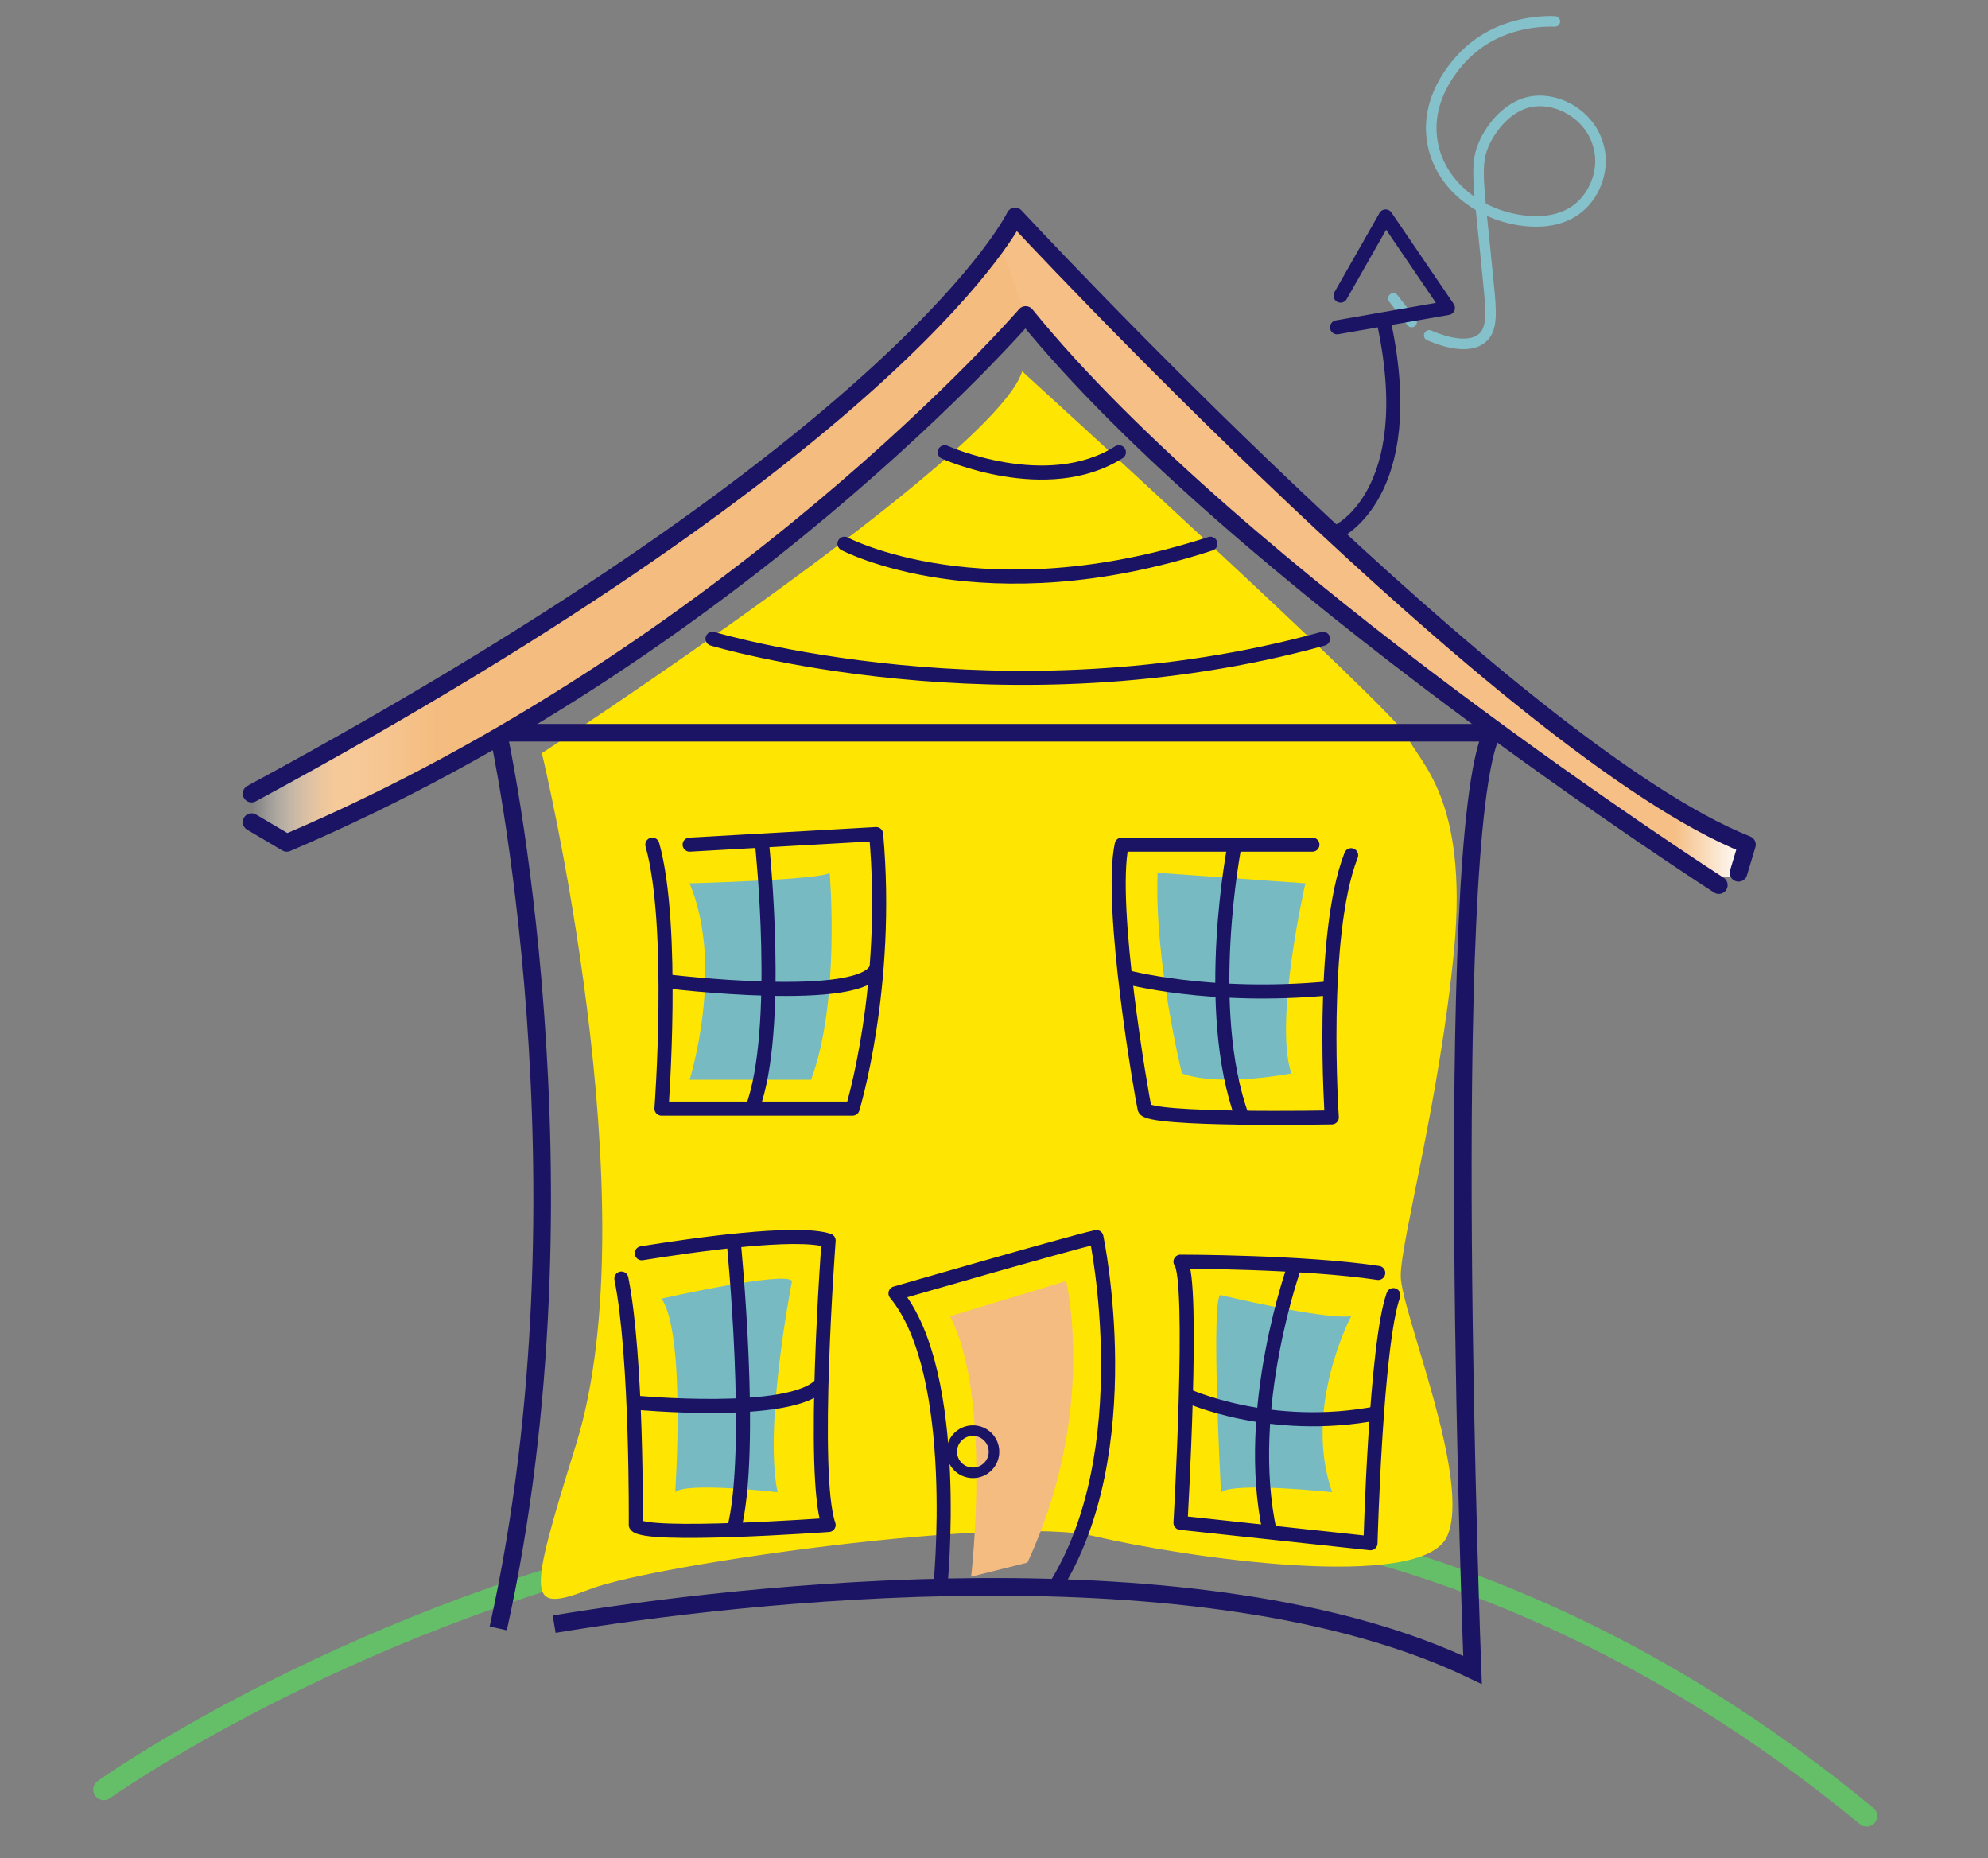
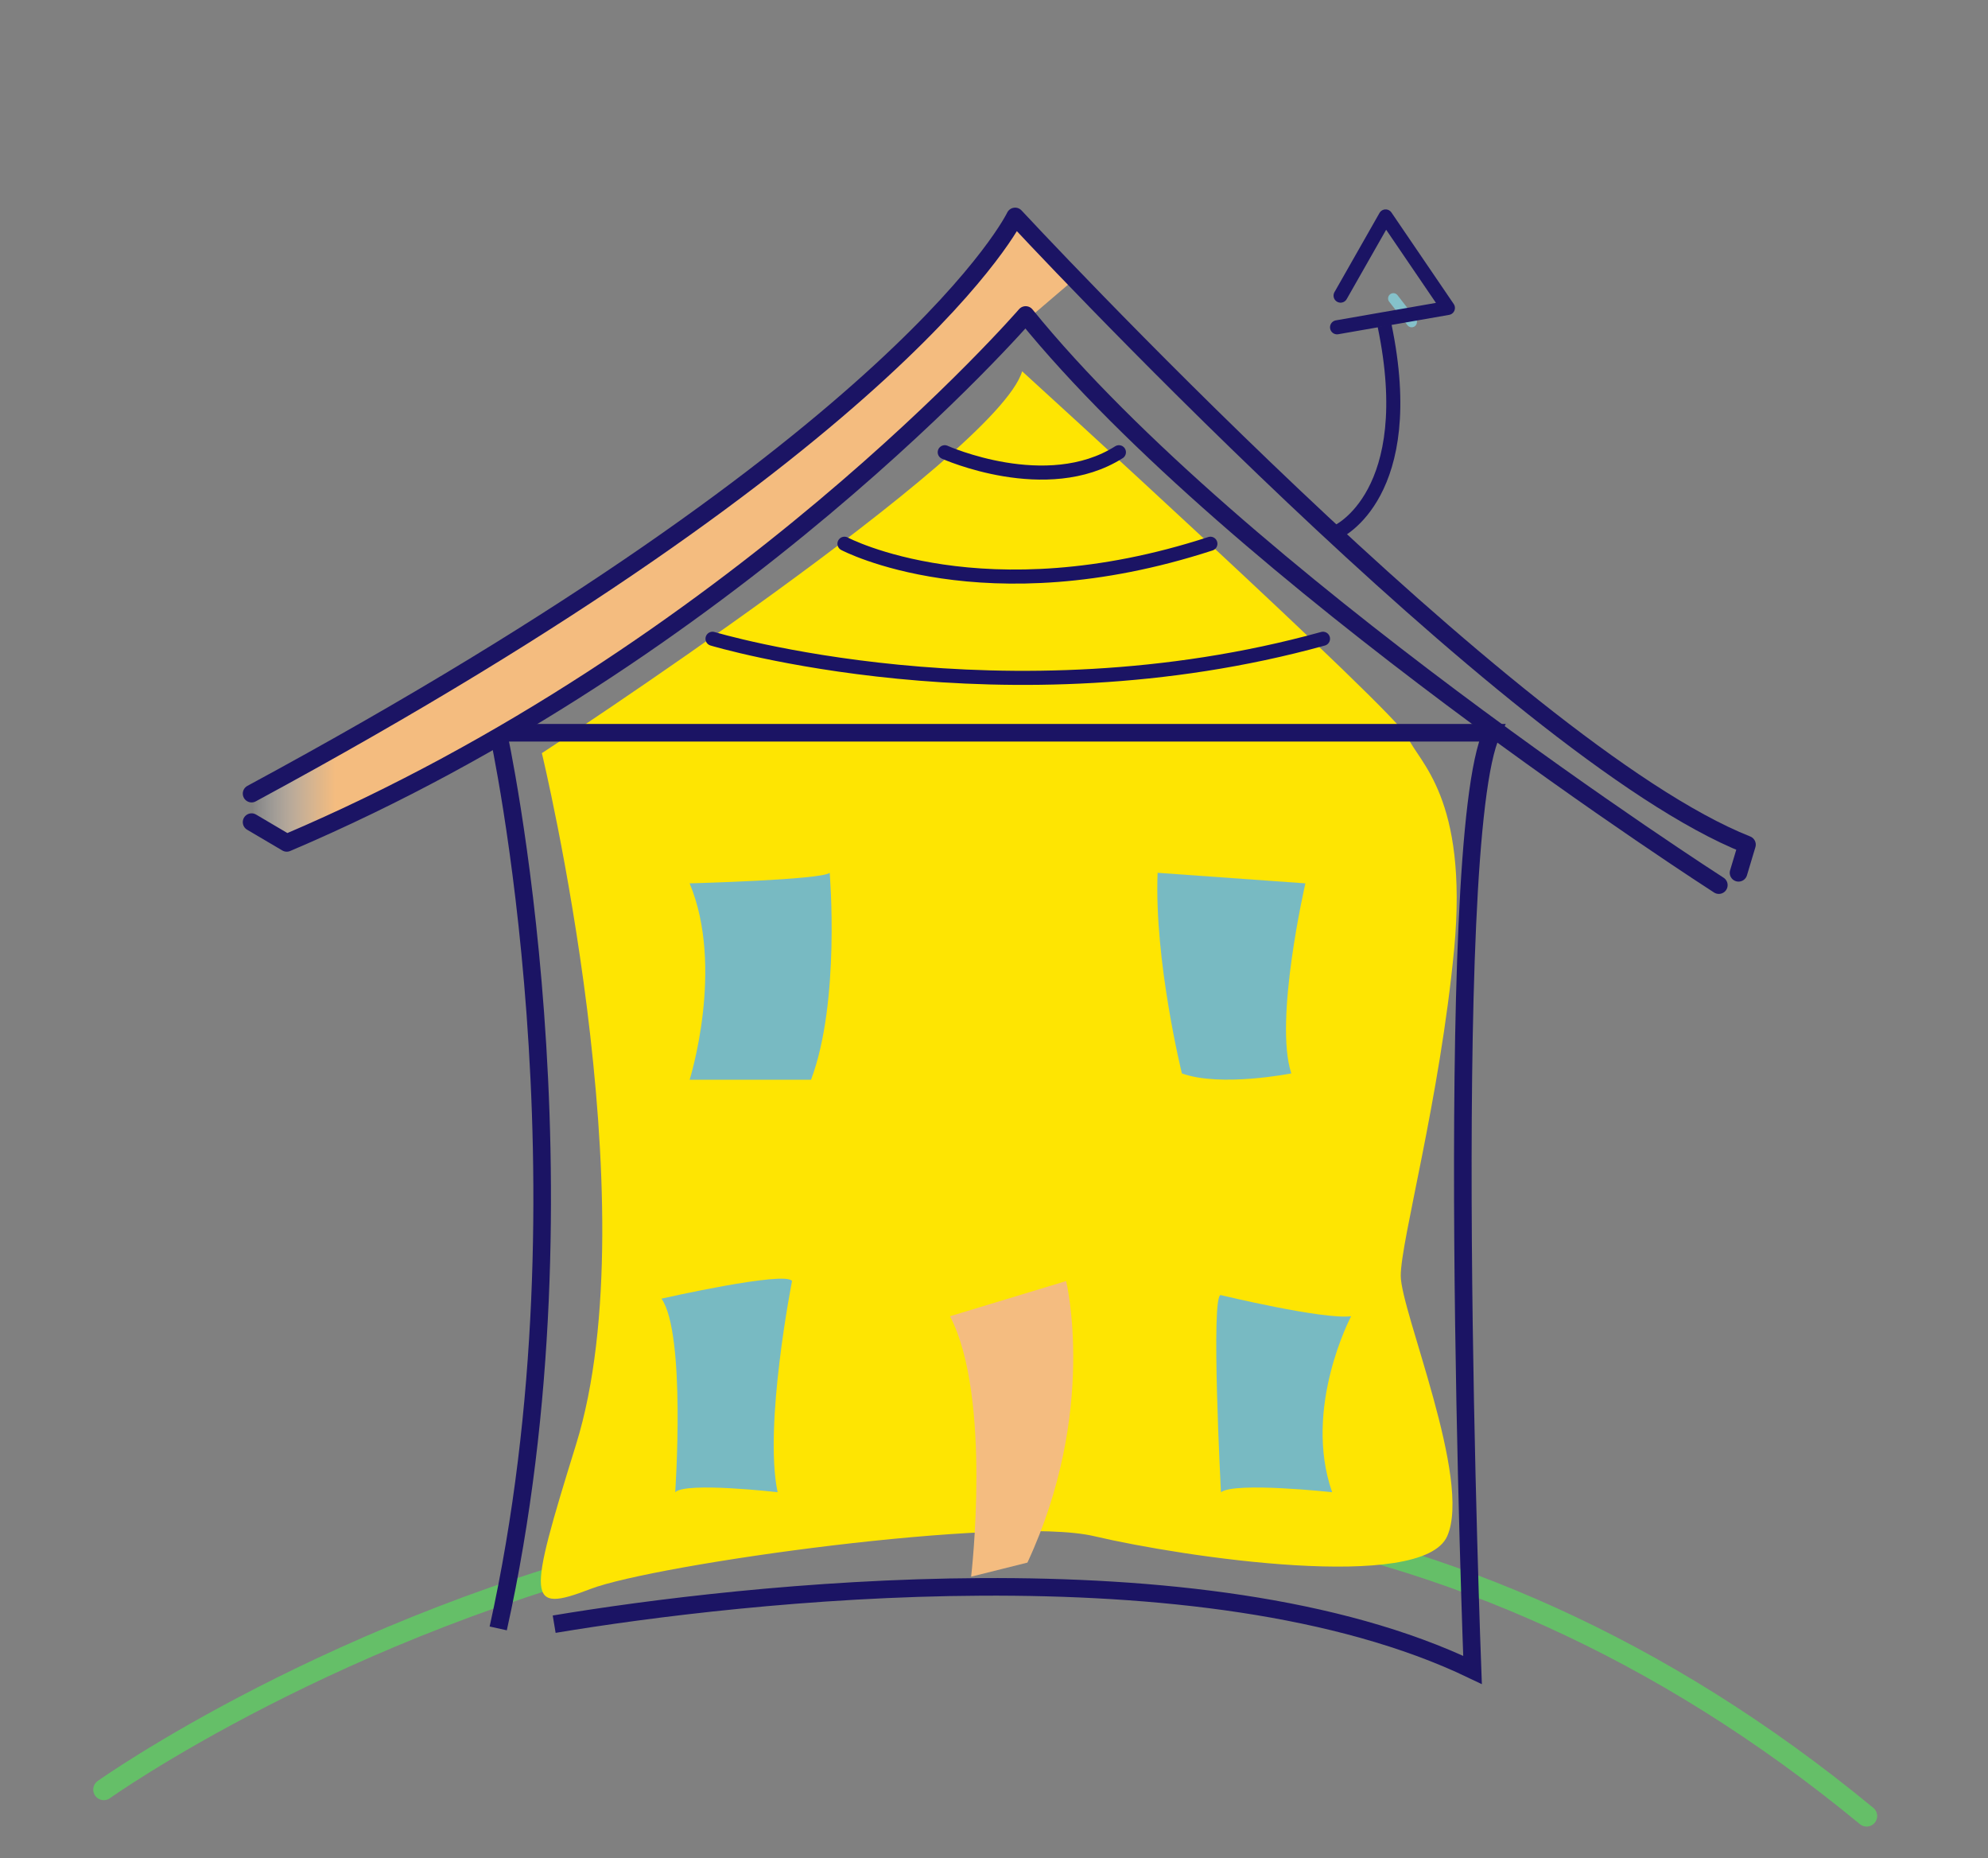
<svg xmlns="http://www.w3.org/2000/svg" xmlns:xlink="http://www.w3.org/1999/xlink" version="1.1" id="Layer_1" x="0px" y="0px" viewBox="0 0 565 528" style="enable-background:new 0 0 565 528;" xml:space="preserve">
  <rect x="0" y="0" width="565" height="528" fill="#808080" stroke="none" />
  <style type="text/css"> .st0{clip-path:url(#SVGID_6_);} .st1{clip-path:url(#SVGID_8_);fill:none;stroke:#65BF68;stroke-width:6;stroke-linecap:round;stroke-linejoin:round;stroke-miterlimit:10;} .st2{clip-path:url(#SVGID_10_);} .st3{clip-path:url(#SVGID_12_);fill:#FEE502;} .st4{clip-path:url(#SVGID_14_);} .st5{clip-path:url(#SVGID_16_);fill:#F4BC80;} .st6{clip-path:url(#SVGID_18_);} .st7{clip-path:url(#SVGID_20_);fill:#78BAC2;} .st8{clip-path:url(#SVGID_22_);fill:#78BAC2;} .st9{clip-path:url(#SVGID_24_);fill:#78BAC2;} .st10{clip-path:url(#SVGID_27_);fill:#78BAC2;} .st11{clip-path:url(#SVGID_29_);} .st12{clip-path:url(#SVGID_31_);fill:none;stroke:#1B1464;stroke-width:4;stroke-linecap:round;stroke-linejoin:round;stroke-miterlimit:10;} .st13{clip-path:url(#SVGID_33_);fill:none;stroke:#1B1464;stroke-width:4;stroke-linecap:round;stroke-linejoin:round;stroke-miterlimit:10;} .st14{clip-path:url(#SVGID_35_);fill:none;stroke:#1B1464;stroke-width:4;stroke-linecap:round;stroke-linejoin:round;stroke-miterlimit:10;} .st15{clip-path:url(#SVGID_37_);fill:none;stroke:#1B1464;stroke-width:4;stroke-linecap:round;stroke-linejoin:round;stroke-miterlimit:10;} .st16{clip-path:url(#SVGID_39_);fill:none;stroke:#1B1464;stroke-width:4;stroke-linejoin:round;stroke-miterlimit:10;} .st17{clip-path:url(#SVGID_41_);fill:none;stroke:#1B1464;stroke-width:4;stroke-miterlimit:10;} .st18{clip-path:url(#SVGID_43_);fill:none;stroke:#1B1464;stroke-width:4;stroke-miterlimit:10;} .st19{clip-path:url(#SVGID_45_);fill:none;stroke:#1B1464;stroke-width:4;stroke-miterlimit:10;} .st20{clip-path:url(#SVGID_47_);fill:none;stroke:#1B1464;stroke-width:4;stroke-miterlimit:10;} .st21{clip-path:url(#SVGID_49_);fill:none;stroke:#1B1464;stroke-width:4;stroke-miterlimit:10;} .st22{clip-path:url(#SVGID_51_);fill:none;stroke:#1B1464;stroke-width:4;stroke-miterlimit:10;} .st23{clip-path:url(#SVGID_53_);fill:none;stroke:#1B1464;stroke-width:4;stroke-miterlimit:10;} .st24{clip-path:url(#SVGID_55_);fill:none;stroke:#1B1464;stroke-width:4;stroke-linejoin:round;stroke-miterlimit:10;} .st25{clip-path:url(#SVGID_57_);fill:none;stroke:#1B1464;stroke-width:3;stroke-miterlimit:10;} .st26{clip-path:url(#SVGID_59_);} .st27{clip-path:url(#SVGID_61_);fill:none;stroke:#1B1464;stroke-width:5;stroke-miterlimit:10;} .st28{clip-path:url(#SVGID_63_);} .st29{clip-path:url(#SVGID_65_);fill:none;stroke:#85C1CA;stroke-width:3;stroke-linecap:round;stroke-miterlimit:10;} .st30{clip-path:url(#SVGID_67_);fill:none;stroke:#85C1CA;stroke-width:3;stroke-linecap:round;stroke-linejoin:round;stroke-miterlimit:10;} .st31{clip-path:url(#SVGID_73_);} .st32{fill:url(#SVGID_74_);} .st33{clip-path:url(#SVGID_76_);fill:url(#SVGID_77_);} .st34{clip-path:url(#SVGID_79_);} .st35{clip-path:url(#SVGID_81_);fill:url(#SVGID_82_);} .st36{clip-path:url(#SVGID_84_);} .st37{clip-path:url(#SVGID_86_);fill:none;stroke:#1B1464;stroke-width:5;stroke-linecap:round;stroke-linejoin:round;stroke-miterlimit:10;} .st38{clip-path:url(#SVGID_88_);fill:none;stroke:#1B1464;stroke-width:5;stroke-linecap:round;stroke-linejoin:round;stroke-miterlimit:10;} .st39{clip-path:url(#SVGID_90_);fill:none;stroke:#1B1464;stroke-width:4;stroke-linecap:round;stroke-linejoin:round;stroke-miterlimit:10;} .st40{clip-path:url(#SVGID_92_);fill:none;stroke:#1B1464;stroke-width:4;stroke-linecap:round;stroke-linejoin:round;stroke-miterlimit:10;} .st41{clip-path:url(#SVGID_94_);fill:none;stroke:#1B1464;stroke-width:4;stroke-linecap:round;stroke-linejoin:round;stroke-miterlimit:10;} .st42{clip-path:url(#SVGID_96_);fill:none;stroke:#1B1464;stroke-width:4;stroke-miterlimit:10;} .st43{clip-path:url(#SVGID_98_);fill:none;stroke:#1B1464;stroke-width:4;stroke-linecap:round;stroke-linejoin:round;stroke-miterlimit:10;} </style>
  <g>
    <g>
      <g>
        <defs>
          <rect id="SVGID_1_" x="-16" y="-136" width="600" height="800" />
        </defs>
        <clipPath id="SVGID_2_">
          <use xlink:href="#SVGID_1_" style="overflow:visible;" />
        </clipPath>
      </g>
      <g>
        <defs>
          <rect id="SVGID_3_" x="-16" y="-136" width="600" height="800" />
        </defs>
        <clipPath id="SVGID_4_">
          <use xlink:href="#SVGID_3_" style="overflow:visible;" />
        </clipPath>
      </g>
      <g>
        <defs>
          <rect id="SVGID_5_" x="-16" y="-136" width="600" height="800" />
        </defs>
        <clipPath id="SVGID_6_">
          <use xlink:href="#SVGID_5_" style="overflow:visible;" />
        </clipPath>
        <g class="st0">
          <g>
            <defs>
              <rect id="SVGID_7_" x="-16" y="-136" width="600" height="800" />
            </defs>
            <clipPath id="SVGID_8_">
              <use xlink:href="#SVGID_7_" style="overflow:visible;" />
            </clipPath>
            <path class="st1" d="M29.5,508.5c0,0,264-188,501,7.5" />
          </g>
        </g>
      </g>
      <g>
        <defs>
          <rect id="SVGID_9_" x="-16" y="-136" width="600" height="800" />
        </defs>
        <clipPath id="SVGID_10_">
          <use xlink:href="#SVGID_9_" style="overflow:visible;" />
        </clipPath>
        <g class="st2">
          <g>
            <defs>
              <rect id="SVGID_11_" x="-16" y="-136" width="600" height="800" />
            </defs>
            <clipPath id="SVGID_12_">
              <use xlink:href="#SVGID_11_" style="overflow:visible;" />
            </clipPath>
            <path class="st3" d="M154,214c0,0,129.4-84.5,136.5-108.5c0,0,106.5,97,109.6,104c3,7,17.2,17,13.2,60c-4.1,43-15.2,83-15.2,93 s20.3,58,13.2,74c-7.1,16-74.7,6-100.3,0s-125,8-143.2,15s-17.9,3.5-4.1-41C185,342,154,214,154,214" />
          </g>
        </g>
      </g>
      <g>
        <defs>
          <rect id="SVGID_13_" x="-16" y="-136" width="600" height="800" />
        </defs>
        <clipPath id="SVGID_14_">
          <use xlink:href="#SVGID_13_" style="overflow:visible;" />
        </clipPath>
        <g class="st4">
          <g>
            <defs>
              <rect id="SVGID_15_" x="-16" y="-136" width="600" height="800" />
            </defs>
            <clipPath id="SVGID_16_">
              <use xlink:href="#SVGID_15_" style="overflow:visible;" />
            </clipPath>
            <path class="st5" d="M270,374l33-10c0,0,9,37-11,80l-16,4C276,448,282,397,270,374" />
          </g>
        </g>
      </g>
      <g>
        <defs>
          <rect id="SVGID_17_" x="-16" y="-136" width="600" height="800" />
        </defs>
        <clipPath id="SVGID_18_">
          <use xlink:href="#SVGID_17_" style="overflow:visible;" />
        </clipPath>
        <g class="st6">
          <g>
            <defs>
              <rect id="SVGID_19_" x="-16" y="-136" width="600" height="800" />
            </defs>
            <clipPath id="SVGID_20_">
              <use xlink:href="#SVGID_19_" style="overflow:visible;" />
            </clipPath>
            <path class="st7" d="M329,248l42,3c0,0-9,39-4,54c0,0-20.1,4-31.1,0C335.9,305,328,273,329,248" />
          </g>
          <g>
            <defs>
              <rect id="SVGID_21_" x="-16" y="-136" width="600" height="800" />
            </defs>
            <clipPath id="SVGID_22_">
              <use xlink:href="#SVGID_21_" style="overflow:visible;" />
            </clipPath>
            <path class="st8" d="M196,251c0,0,37.6-1,39.8-3c0,0,3.1,36.6-5.3,58.8H196C196,306.8,206,275,196,251" />
          </g>
          <g>
            <defs>
              <rect id="SVGID_23_" x="-16" y="-136" width="600" height="800" />
            </defs>
            <clipPath id="SVGID_24_">
              <use xlink:href="#SVGID_23_" style="overflow:visible;" />
            </clipPath>
            <path class="st9" d="M188,369c0,0,35.3-8,37.1-5c0,0-8.1,41-4.1,60c0,0-26.1-3-29.1,0C191.9,424,195,379,188,369" />
          </g>
          <g>
            <defs>
              <rect id="SVGID_26_" x="-16" y="-136" width="600" height="800" />
            </defs>
            <clipPath id="SVGID_27_">
              <use xlink:href="#SVGID_26_" style="overflow:visible;" />
            </clipPath>
            <path class="st10" d="M347,368c0,0,29,7,37,6c0,0-13.8,26-5.4,50c0,0-27.6-3-31.6,0C347,424,344,367,347,368" />
          </g>
        </g>
      </g>
      <g>
        <defs>
-           <rect id="SVGID_28_" x="-16" y="-136" width="600" height="800" />
-         </defs>
+           </defs>
        <clipPath id="SVGID_29_">
          <use xlink:href="#SVGID_28_" style="overflow:visible;" />
        </clipPath>
        <g class="st11">
          <g>
            <defs>
              <rect id="SVGID_30_" x="-16" y="-136" width="600" height="800" />
            </defs>
            <clipPath id="SVGID_31_">
              <use xlink:href="#SVGID_30_" style="overflow:visible;" />
            </clipPath>
            <path class="st12" d="M196,240l53-3c3.9,43.5-6.7,78-6.7,78H188c0,0,3.9-52-2.6-75" />
          </g>
          <g>
            <defs>
              <rect id="SVGID_32_" x="-16" y="-136" width="600" height="800" />
            </defs>
            <clipPath id="SVGID_33_">
              <use xlink:href="#SVGID_32_" style="overflow:visible;" />
            </clipPath>
            <path class="st13" d="M373,240h-54.2c-3.7,17.5,5.7,71.5,6.5,75s53.2,2.5,53.2,2.5S375,266,384,243" />
          </g>
          <g>
            <defs>
              <rect id="SVGID_34_" x="-16" y="-136" width="600" height="800" />
            </defs>
            <clipPath id="SVGID_35_">
              <use xlink:href="#SVGID_34_" style="overflow:visible;" />
            </clipPath>
            <path class="st14" d="M182.4,356.1c14.4-2.3,44.1-6.6,53.1-3.6c0,0-5,66.6,0,80.8c0,0-52.6,3.8-54.8,0c0,0,0.4-47.6-4.1-70" />
          </g>
          <g>
            <defs>
              <rect id="SVGID_36_" x="-16" y="-136" width="600" height="800" />
            </defs>
            <clipPath id="SVGID_37_">
              <use xlink:href="#SVGID_36_" style="overflow:visible;" />
            </clipPath>
            <path class="st15" d="M391.7,361.7c-21.2-3.2-56.2-3.2-56.2-3.2c4,5,0,74.2,0,74.2c11,1.2,54,5.8,54,5.8S391,382,396,368" />
          </g>
          <g>
            <defs>
              <rect id="SVGID_38_" x="-16" y="-136" width="600" height="800" />
            </defs>
            <clipPath id="SVGID_39_">
              <use xlink:href="#SVGID_38_" style="overflow:visible;" />
            </clipPath>
            <path class="st16" d="M254.5,367.5c0,0,48.3-14,57.1-16c0,0,12.9,61-12.1,100h-32.3C267.2,451.5,273.5,390.5,254.5,367.5z" />
          </g>
          <g>
            <defs>
              <rect id="SVGID_40_" x="-16" y="-136" width="600" height="800" />
            </defs>
            <clipPath id="SVGID_41_">
              <use xlink:href="#SVGID_40_" style="overflow:visible;" />
            </clipPath>
            <path class="st17" d="M216.6,240c0,0,5.6,52.5-2.8,75" />
          </g>
          <g>
            <defs>
              <rect id="SVGID_42_" x="-16" y="-136" width="600" height="800" />
            </defs>
            <clipPath id="SVGID_43_">
              <use xlink:href="#SVGID_42_" style="overflow:visible;" />
            </clipPath>
            <path class="st18" d="M189.2,278.8c0,0,56.7,7,60-4" />
          </g>
          <g>
            <defs>
              <rect id="SVGID_44_" x="-16" y="-136" width="600" height="800" />
            </defs>
            <clipPath id="SVGID_45_">
              <use xlink:href="#SVGID_44_" style="overflow:visible;" />
            </clipPath>
            <path class="st19" d="M350.9,240c0,0-9.2,46.6,2.2,77.6" />
          </g>
          <g>
            <defs>
              <rect id="SVGID_46_" x="-16" y="-136" width="600" height="800" />
            </defs>
            <clipPath id="SVGID_47_">
              <use xlink:href="#SVGID_46_" style="overflow:visible;" />
            </clipPath>
            <path class="st20" d="M319.7,277.5c0,0,24,6.6,58.4,3.3" />
          </g>
          <g>
            <defs>
              <rect id="SVGID_48_" x="-16" y="-136" width="600" height="800" />
            </defs>
            <clipPath id="SVGID_49_">
              <use xlink:href="#SVGID_48_" style="overflow:visible;" />
            </clipPath>
            <path class="st21" d="M208.5,352.6c0,0,6,59.9,0,82.4" />
          </g>
          <g>
            <defs>
              <rect id="SVGID_50_" x="-16" y="-136" width="600" height="800" />
            </defs>
            <clipPath id="SVGID_51_">
              <use xlink:href="#SVGID_50_" style="overflow:visible;" />
            </clipPath>
            <path class="st22" d="M179.9,398.5c0,0,45.5,4.4,53.5-5.3" />
          </g>
          <g>
            <defs>
              <rect id="SVGID_52_" x="-16" y="-136" width="600" height="800" />
            </defs>
            <clipPath id="SVGID_53_">
              <use xlink:href="#SVGID_52_" style="overflow:visible;" />
            </clipPath>
            <path class="st23" d="M368,359.5c0,0-14.8,40.9-7.1,75.9" />
          </g>
          <g>
            <defs>
              <rect id="SVGID_54_" x="-16" y="-136" width="600" height="800" />
            </defs>
            <clipPath id="SVGID_55_">
              <use xlink:href="#SVGID_54_" style="overflow:visible;" />
            </clipPath>
            <path class="st24" d="M337,396.4c0,0,23.8,11.1,54.7,5.1" />
          </g>
          <g>
            <defs>
              <rect id="SVGID_56_" x="-16" y="-136" width="600" height="800" />
            </defs>
            <clipPath id="SVGID_57_">
              <use xlink:href="#SVGID_56_" style="overflow:visible;" />
            </clipPath>
            <circle class="st25" cx="276.5" cy="412.5" r="6" />
          </g>
        </g>
      </g>
      <g>
        <defs>
          <rect id="SVGID_58_" x="-16" y="-136" width="600" height="800" />
        </defs>
        <clipPath id="SVGID_59_">
          <use xlink:href="#SVGID_58_" style="overflow:visible;" />
        </clipPath>
        <g class="st26">
          <g>
            <defs>
              <rect id="SVGID_60_" x="-16" y="-136" width="600" height="800" />
            </defs>
            <clipPath id="SVGID_61_">
              <use xlink:href="#SVGID_60_" style="overflow:visible;" />
            </clipPath>
            <path class="st27" d="M157.5,461.5c52.7-8.8,184.3-23.8,261,13c0,0-9-235.5,5.5-266.3H141.6c0,0,28.1,127.8,0,254.5" />
          </g>
        </g>
      </g>
      <g>
        <defs>
          <rect id="SVGID_62_" x="-16" y="-136" width="600" height="800" />
        </defs>
        <clipPath id="SVGID_63_">
          <use xlink:href="#SVGID_62_" style="overflow:visible;" />
        </clipPath>
        <g class="st28">
          <g>
            <defs>
-               <rect id="SVGID_64_" x="-16" y="-136" width="600" height="800" />
-             </defs>
+               </defs>
            <clipPath id="SVGID_65_">
              <use xlink:href="#SVGID_64_" style="overflow:visible;" />
            </clipPath>
            <path class="st29" d="M406.2,95.3c1.4,0.6,10.4,4.6,15,0.8c3-2.5,2.7-7.2,1.8-15.9c-2.7-28.3-4.2-33.4-0.9-40.1 c0.7-1.5,5.2-10.1,13.6-11.3c7.4-1,15.9,3.9,18.4,12c2,6.2-0.1,12.7-3.9,16.8c-7.8,8.4-21,4.5-23.2,3.8 c-8.4-2.5-18-9.7-19.9-21.1c-2.1-12.3,6.3-21.5,8.2-23.6C425.4,5.6,439.6,6,441.9,6.1" />
          </g>
          <g>
            <defs>
              <rect id="SVGID_66_" x="-16" y="-136" width="600" height="800" />
            </defs>
            <clipPath id="SVGID_67_">
              <use xlink:href="#SVGID_66_" style="overflow:visible;" />
            </clipPath>
            <line class="st30" x1="396" y1="84.8" x2="401.2" y2="91.5" />
          </g>
        </g>
      </g>
      <g>
        <defs>
          <rect id="SVGID_68_" x="-16" y="-136" width="600" height="800" />
        </defs>
        <clipPath id="SVGID_69_">
          <use xlink:href="#SVGID_68_" style="overflow:visible;" />
        </clipPath>
      </g>
      <g>
        <defs>
          <rect id="SVGID_70_" x="-16" y="-136" width="600" height="800" />
        </defs>
        <clipPath id="SVGID_71_">
          <use xlink:href="#SVGID_70_" style="overflow:visible;" />
        </clipPath>
      </g>
      <g>
        <defs>
          <rect id="SVGID_72_" x="-16" y="-136" width="600" height="800" />
        </defs>
        <clipPath id="SVGID_73_">
          <use xlink:href="#SVGID_72_" style="overflow:visible;" />
        </clipPath>
        <g class="st31">
          <g>
            <linearGradient id="SVGID_74_" gradientUnits="userSpaceOnUse" x1="71.5" y1="375.148" x2="305.4" y2="375.148" gradientTransform="matrix(1 0 0 -1 0 526.898)">
              <stop offset="0" style="stop-color:#FFFFFF;stop-opacity:0" />
              <stop offset="4.657666e-03" style="stop-color:#FEFBF7;stop-opacity:4.578549e-02" />
              <stop offset="3.686615e-02" style="stop-color:#FAE0C4;stop-opacity:0.362" />
              <stop offset="6.493618e-02" style="stop-color:#F7CC9E;stop-opacity:0.638" />
              <stop offset="8.749659e-02" style="stop-color:#F5C087;stop-opacity:0.86" />
              <stop offset="0.102" style="stop-color:#F4BC7F" />
              <stop offset="1" style="stop-color:#F4BC7F" />
            </linearGradient>
            <polygon id="SVGID_25_" class="st32" points="71.5,227.8 168.8,167.7 217.6,132.9 257.1,99 276,79 287.1,64 290.8,64 305.4,79.3 284,97.6 247.1,134.3 209.7,163.8 176.2,187.1 138.2,211.3 103.1,229.7 81.5,239.5 72.3,232 " />
          </g>
          <g>
            <defs>
              <polygon id="SVGID_75_" points="71.5,227.8 168.8,167.7 217.6,132.9 257.1,99 276,79 287.1,64 290.8,64 305.4,79.3 284,97.6 247.1,134.3 209.7,163.8 176.2,187.1 138.2,211.3 103.1,229.7 81.5,239.5 72.3,232 " />
            </defs>
            <clipPath id="SVGID_76_">
              <use xlink:href="#SVGID_75_" style="overflow:visible;" />
            </clipPath>
            <linearGradient id="SVGID_77_" gradientUnits="userSpaceOnUse" x1="-69.767" y1="-287.75" x2="-68.767" y2="-287.75" gradientTransform="matrix(231.456 0 0 231.456 16221.832 66752.727)">
              <stop offset="0" style="stop-color:#FFFFFF;stop-opacity:0" />
              <stop offset="1.013328e-02" style="stop-color:#FEFBF7;stop-opacity:4.578549e-02" />
              <stop offset="8.020651e-02" style="stop-color:#FAE0C4;stop-opacity:0.362" />
              <stop offset="0.141" style="stop-color:#F7CC9E;stop-opacity:0.638" />
              <stop offset="0.19" style="stop-color:#F5C087;stop-opacity:0.86" />
              <stop offset="0.221" style="stop-color:#F4BC7F" />
              <stop offset="1" style="stop-color:#F4BC7F" />
            </linearGradient>
-             <rect x="73.9" y="64" class="st33" width="231.5" height="174.6" />
-           </g>
-         </g>
-       </g>
-       <g>
-         <defs>
-           <rect id="SVGID_78_" x="-16" y="-136" width="600" height="800" />
-         </defs>
+           </g>
+         </g>
+       </g>
+       <g>
+         <defs>
+           </defs>
        <clipPath id="SVGID_79_">
          <use xlink:href="#SVGID_78_" style="overflow:visible;" />
        </clipPath>
        <g class="st34">
          <g>
            <defs>
              <polygon id="SVGID_80_" points="408.6,195.3 489,250 493,250 497.8,241.9 454.9,215.4 414,182.9 365.6,139.1 334.2,108.5 296.8,70.3 288.5,61.5 284,68.7 291.5,89.5 337.9,137.4 396,185.7 " />
            </defs>
            <clipPath id="SVGID_81_">
              <use xlink:href="#SVGID_80_" style="overflow:visible;" />
            </clipPath>
            <linearGradient id="SVGID_82_" gradientUnits="userSpaceOnUse" x1="-69.744" y1="-287.813" x2="-68.744" y2="-287.813" gradientTransform="matrix(211.057 0 0 211.057 15003.997 60900.328)">
              <stop offset="0" style="stop-color:#F5BF85" />
              <stop offset="0.908" style="stop-color:#F5BF85" />
              <stop offset="1" style="stop-color:#FFFFFF" />
            </linearGradient>
            <rect x="284" y="61.5" class="st35" width="211.1" height="187.6" />
          </g>
        </g>
      </g>
      <g>
        <defs>
          <rect id="SVGID_83_" x="-16" y="-136" width="600" height="800" />
        </defs>
        <clipPath id="SVGID_84_">
          <use xlink:href="#SVGID_83_" style="overflow:visible;" />
        </clipPath>
        <g class="st36">
          <g>
            <defs>
              <rect id="SVGID_85_" x="-16" y="-136" width="600" height="800" />
            </defs>
            <clipPath id="SVGID_86_">
              <use xlink:href="#SVGID_85_" style="overflow:visible;" />
            </clipPath>
            <path class="st37" d="M71.5,225.5c187-101,217-164,217-164s141.1,152,208,178.5l-2.4,8" />
          </g>
          <g>
            <defs>
              <rect id="SVGID_87_" x="-16" y="-136" width="600" height="800" />
            </defs>
            <clipPath id="SVGID_88_">
              <use xlink:href="#SVGID_87_" style="overflow:visible;" />
            </clipPath>
            <path class="st38" d="M488.5,251.5c0,0-137-88-197-162c0,0-83,96-210,150l-10-5.9" />
          </g>
          <g>
            <defs>
              <rect id="SVGID_89_" x="-16" y="-136" width="600" height="800" />
            </defs>
            <clipPath id="SVGID_90_">
              <use xlink:href="#SVGID_89_" style="overflow:visible;" />
            </clipPath>
            <path class="st39" d="M268.5,128.5c0,0,29,13,49.5,0" />
          </g>
          <g>
            <defs>
              <rect id="SVGID_91_" x="-16" y="-136" width="600" height="800" />
            </defs>
            <clipPath id="SVGID_92_">
              <use xlink:href="#SVGID_91_" style="overflow:visible;" />
            </clipPath>
            <path class="st40" d="M240,154.5c0,0,39.5,21,104,0" />
          </g>
          <g>
            <defs>
              <rect id="SVGID_93_" x="-16" y="-136" width="600" height="800" />
            </defs>
            <clipPath id="SVGID_94_">
              <use xlink:href="#SVGID_93_" style="overflow:visible;" />
            </clipPath>
            <path class="st41" d="M202.5,181.5c0,0,83,25,173.5,0" />
          </g>
          <g>
            <defs>
              <rect id="SVGID_95_" x="-16" y="-136" width="600" height="800" />
            </defs>
            <clipPath id="SVGID_96_">
              <use xlink:href="#SVGID_95_" style="overflow:visible;" />
            </clipPath>
            <path class="st42" d="M380.1,151.1c0,0,23.4-10.6,13.4-58.6" />
          </g>
          <g>
            <defs>
              <rect id="SVGID_97_" x="-16" y="-136" width="600" height="800" />
            </defs>
            <clipPath id="SVGID_98_">
              <use xlink:href="#SVGID_97_" style="overflow:visible;" />
            </clipPath>
            <polyline class="st43" points="381,84 393.8,61.5 411.5,87.5 380,93 " />
          </g>
        </g>
      </g>
    </g>
  </g>
</svg>